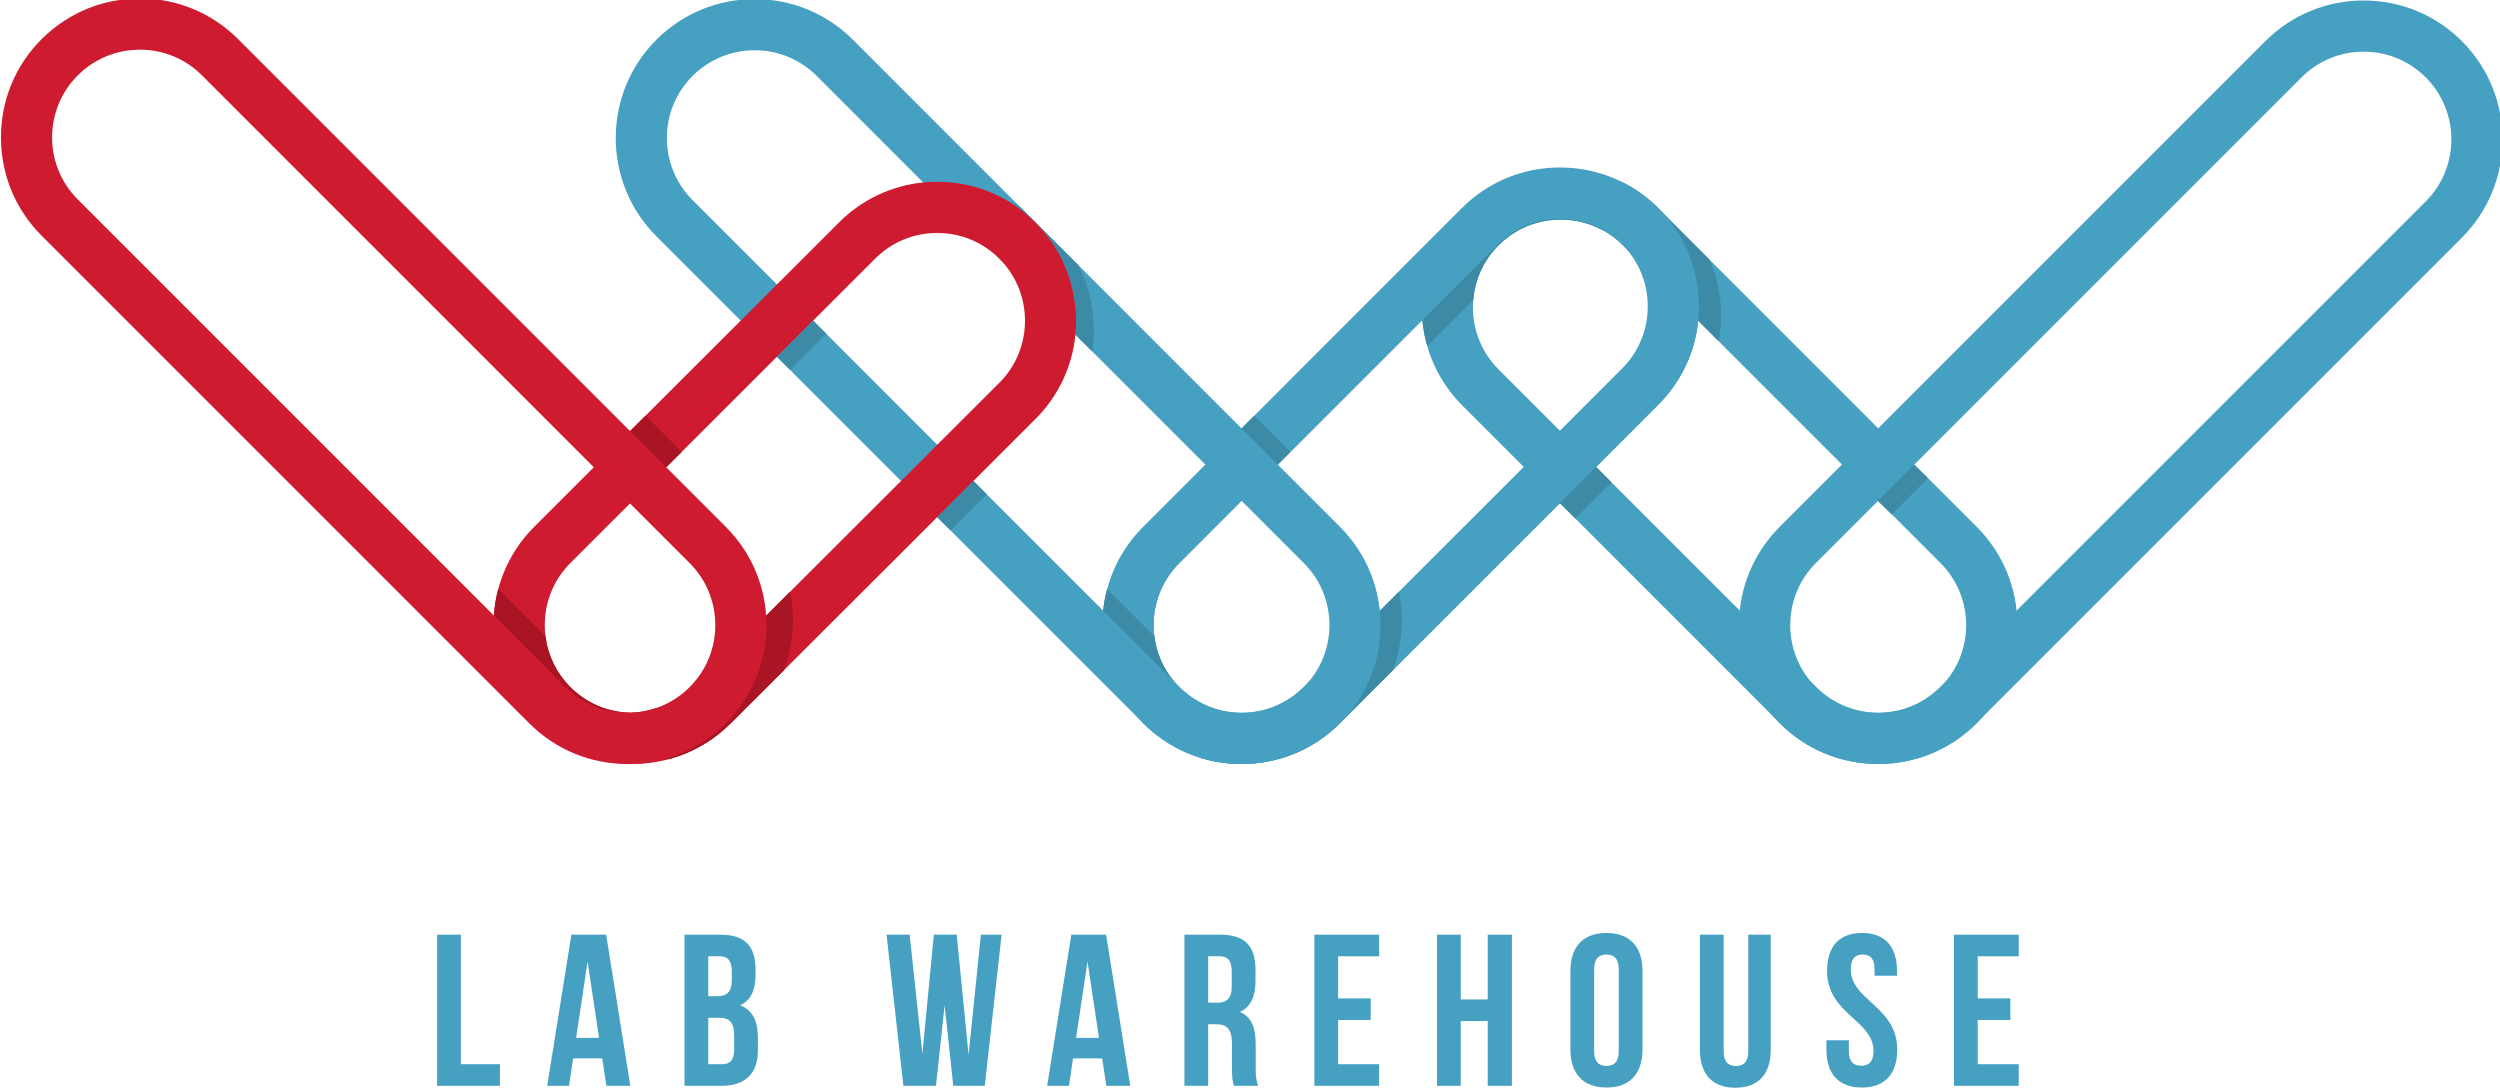
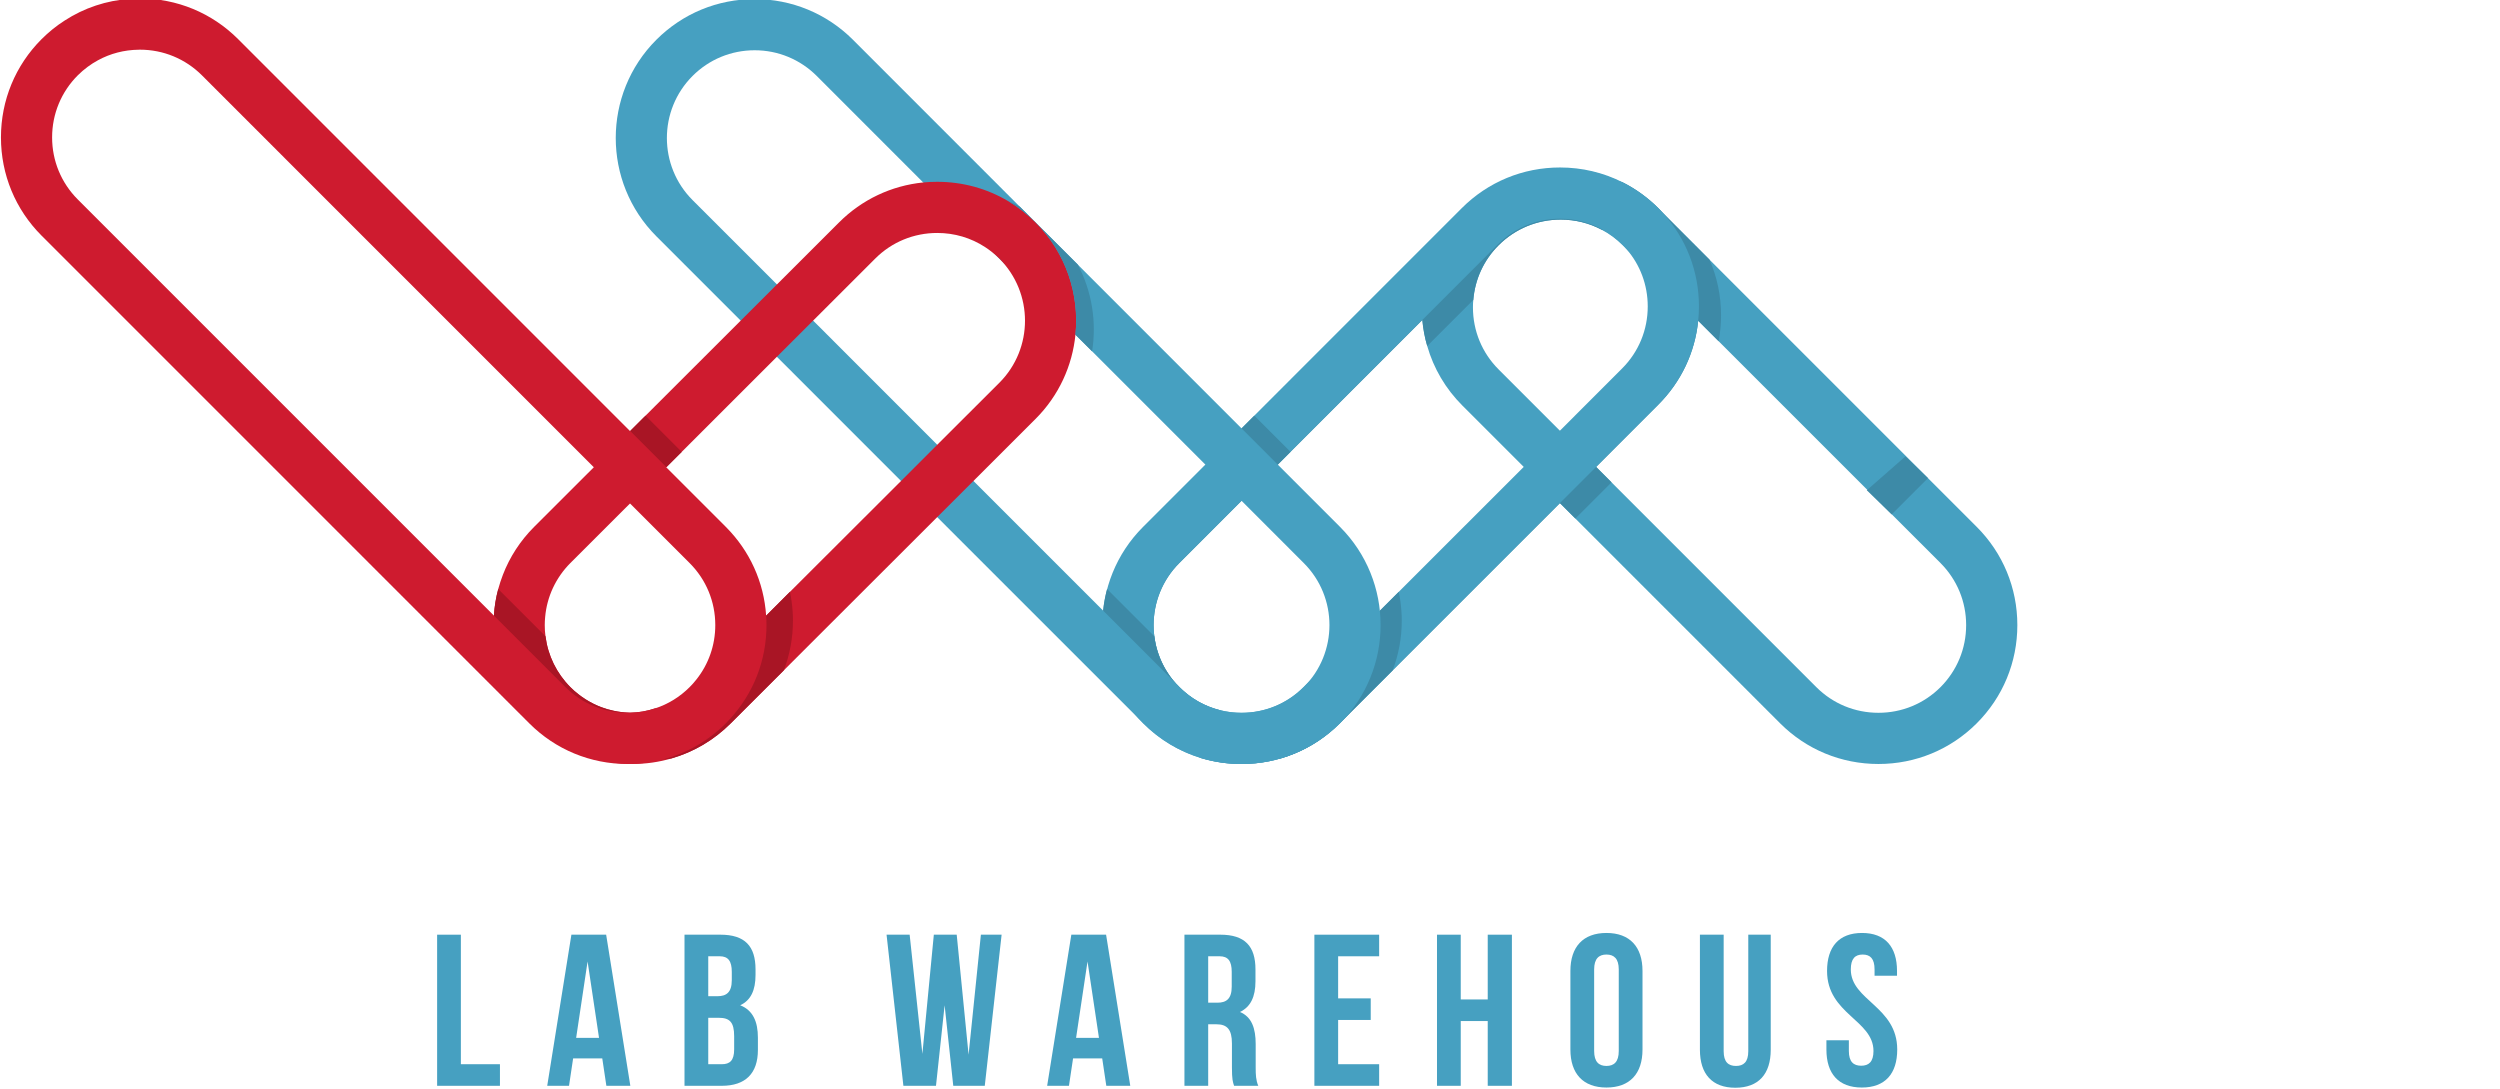
<svg xmlns="http://www.w3.org/2000/svg" xmlns:ns1="http://www.inkscape.org/namespaces/inkscape" xmlns:ns2="http://sodipodi.sourceforge.net/DTD/sodipodi-0.dtd" width="135.047mm" height="58.804mm" viewBox="0 0 135.047 58.804" version="1.1" id="svg8" ns1:version="0.92.2 (5c3e80d, 2017-08-06)" ns2:docname="LWH Logo.svg" ns1:export-filename="C:\Users\Andres\Desktop\LWH Logo.png" ns1:export-xdpi="96" ns1:export-ydpi="96">
  <defs id="defs2">
    <clipPath id="clipPath3998" clipPathUnits="userSpaceOnUse">
      <path ns1:connector-curvature="0" id="path3996" d="M 0,595.28 H 841.89 V 0 H 0 Z" />
    </clipPath>
    <clipPath id="clipPath4078" clipPathUnits="userSpaceOnUse">
      <path ns1:connector-curvature="0" id="path4076" d="m 383.659,341.498 h 0.031 v -0.015 h -0.031 z" />
    </clipPath>
    <clipPath id="clipPath4094" clipPathUnits="userSpaceOnUse">
      <path ns1:connector-curvature="0" id="path4092" d="m 372.813,298.67 h 7.571 v -7.563 h -7.571 z" />
    </clipPath>
    <clipPath id="clipPath4110" clipPathUnits="userSpaceOnUse">
      <path ns1:connector-curvature="0" id="path4108" d="m 383.649,341.502 h 0.01 v -0.004 h -0.01 z" />
    </clipPath>
    <clipPath id="clipPath4126" clipPathUnits="userSpaceOnUse">
-       <path ns1:connector-curvature="0" id="path4124" d="m 348.277,323.208 h 7.576 v -7.563 h -7.576 z" />
-     </clipPath>
+       </clipPath>
    <clipPath id="clipPath4142" clipPathUnits="userSpaceOnUse">
      <path ns1:connector-curvature="0" id="path4140" d="m 383.687,341.488 h 13.092 v -22.98 h -13.092 z" />
    </clipPath>
  </defs>
  <ns2:namedview id="base" pagecolor="#ffffff" bordercolor="#666666" borderopacity="1.0" ns1:pageopacity="0.0" ns1:pageshadow="2" ns1:zoom="0.7" ns1:cx="106.71269" ns1:cy="-260.11101" ns1:document-units="mm" ns1:current-layer="layer1" showgrid="false" ns1:window-width="1858" ns1:window-height="1057" ns1:window-x="1654" ns1:window-y="-8" ns1:window-maximized="1" />
  <g ns1:label="Layer 1" ns1:groupmode="layer" id="layer1" transform="translate(-33.774,-13.598)">
    <g transform="matrix(0.353,0,0,-0.353,-47.202,145.009)" ns1:label="LW logo" id="g3982">
      <g transform="translate(296.286,229.236)" id="g3984">
        <path ns1:connector-curvature="0" id="path3986" style="fill:#46a0c1;fill-opacity:1;fill-rule:nonzero;stroke:none" d="m 0,0 h 3.634 v -19.821 h 5.979 v -3.304 H 0 Z" />
      </g>
      <g transform="translate(317.56,213.445)" id="g3988">
        <path ns1:connector-curvature="0" id="path3990" style="fill:#46a0c1;fill-opacity:1;fill-rule:nonzero;stroke:none" d="M 0,0 H 3.502 L 1.751,11.694 Z M 8.292,-7.334 H 4.625 l -0.627,4.195 h -4.46 L -1.09,-7.334 h -3.337 l 3.7,23.125 h 5.319 z" />
      </g>
      <g id="g3992">
        <g clip-path="url(#clipPath3998)" id="g3994">
          <g transform="translate(337.776,216.518)" id="g4000">
            <path ns1:connector-curvature="0" id="path4002" style="fill:#46a0c1;fill-opacity:1;fill-rule:nonzero;stroke:none" d="m 0,0 v -7.103 h 2.082 c 1.222,0 1.882,0.562 1.882,2.28 v 2.014 C 3.964,-0.661 3.271,0 1.619,0 Z M 0,9.415 V 3.304 h 1.421 c 1.354,0 2.18,0.594 2.18,2.444 v 1.288 c 0,1.653 -0.561,2.379 -1.85,2.379 z M 7.235,7.399 V 6.574 C 7.235,4.195 6.508,2.676 4.89,1.916 6.838,1.156 7.598,-0.595 7.598,-3.039 v -1.884 c 0,-3.567 -1.883,-5.483 -5.516,-5.483 H -3.634 V 12.719 H 1.85 c 3.766,0 5.385,-1.751 5.385,-5.32" />
          </g>
          <g transform="translate(373.947,218.434)" id="g4004">
            <path ns1:connector-curvature="0" id="path4006" style="fill:#46a0c1;fill-opacity:1;fill-rule:nonzero;stroke:none" d="M 0,0 -1.321,-12.322 H -6.31 l -2.576,23.125 h 3.534 l 1.95,-18.236 1.751,18.236 H 1.85 L 3.667,-7.565 5.55,10.803 H 8.722 L 6.145,-12.322 H 1.322 Z" />
          </g>
          <g transform="translate(394.064,213.445)" id="g4008">
            <path ns1:connector-curvature="0" id="path4010" style="fill:#46a0c1;fill-opacity:1;fill-rule:nonzero;stroke:none" d="M 0,0 H 3.502 L 1.751,11.694 Z M 8.292,-7.334 H 4.625 l -0.627,4.195 h -4.46 L -1.09,-7.334 h -3.337 l 3.7,23.125 h 5.319 z" />
          </g>
          <g transform="translate(414.28,225.933)" id="g4012">
            <path ns1:connector-curvature="0" id="path4014" style="fill:#46a0c1;fill-opacity:1;fill-rule:nonzero;stroke:none" d="m 0,0 v -7.103 h 1.421 c 1.354,0 2.18,0.595 2.18,2.445 v 2.279 C 3.601,-0.727 3.04,0 1.751,0 Z m 3.964,-19.821 c -0.198,0.594 -0.33,0.958 -0.33,2.84 v 3.634 c 0,2.148 -0.727,2.941 -2.379,2.941 H 0 v -9.415 H -3.634 V 3.304 H 1.85 c 3.766,0 5.385,-1.751 5.385,-5.32 v -1.816 c 0,-2.379 -0.76,-3.932 -2.378,-4.691 1.816,-0.76 2.411,-2.511 2.411,-4.922 v -3.569 c 0,-1.123 0.033,-1.948 0.397,-2.807 z" />
          </g>
          <g transform="translate(434.165,219.49)" id="g4016">
            <path ns1:connector-curvature="0" id="path4018" style="fill:#46a0c1;fill-opacity:1;fill-rule:nonzero;stroke:none" d="M 0,0 H 4.988 V -3.303 H 0 v -6.772 h 6.277 v -3.304 H -3.634 V 9.746 H 6.277 V 6.442 H 0 Z" />
          </g>
          <g transform="translate(452.928,206.111)" id="g4020">
            <path ns1:connector-curvature="0" id="path4022" style="fill:#46a0c1;fill-opacity:1;fill-rule:nonzero;stroke:none" d="M 0,0 H -3.634 V 23.125 H 0 v -9.911 h 4.13 v 9.911 H 7.829 V 0 H 4.13 V 9.91 H 0 Z" />
          </g>
          <g transform="translate(473.343,211.43)" id="g4024">
            <path ns1:connector-curvature="0" id="path4026" style="fill:#46a0c1;fill-opacity:1;fill-rule:nonzero;stroke:none" d="m 0,0 c 0,-1.651 0.727,-2.279 1.883,-2.279 1.156,0 1.883,0.628 1.883,2.279 v 12.487 c 0,1.653 -0.727,2.281 -1.883,2.281 C 0.727,14.768 0,14.14 0,12.487 Z m -3.634,12.257 c 0,3.699 1.949,5.813 5.517,5.813 3.567,0 5.516,-2.114 5.516,-5.813 V 0.231 c 0,-3.7 -1.949,-5.814 -5.516,-5.814 -3.568,0 -5.517,2.114 -5.517,5.814 z" />
          </g>
          <g transform="translate(493.163,229.236)" id="g4028">
            <path ns1:connector-curvature="0" id="path4030" style="fill:#46a0c1;fill-opacity:1;fill-rule:nonzero;stroke:none" d="m 0,0 v -17.84 c 0,-1.651 0.727,-2.246 1.883,-2.246 1.156,0 1.883,0.595 1.883,2.246 V 0 h 3.436 v -17.608 c 0,-3.7 -1.85,-5.814 -5.418,-5.814 -3.568,0 -5.418,2.114 -5.418,5.814 V 0 Z" />
          </g>
          <g transform="translate(514.337,229.5)" id="g4032">
            <path ns1:connector-curvature="0" id="path4034" style="fill:#46a0c1;fill-opacity:1;fill-rule:nonzero;stroke:none" d="M 0,0 C 3.534,0 5.352,-2.114 5.352,-5.814 V -6.541 H 1.916 v 0.958 c 0,1.652 -0.661,2.28 -1.817,2.28 -1.157,0 -1.817,-0.628 -1.817,-2.28 0,-4.757 7.103,-5.648 7.103,-12.256 0,-3.7 -1.851,-5.814 -5.418,-5.814 -3.569,0 -5.418,2.114 -5.418,5.814 v 1.421 h 3.435 v -1.652 c 0,-1.652 0.727,-2.246 1.883,-2.246 1.156,0 1.884,0.594 1.884,2.246 0,4.757 -7.103,5.649 -7.103,12.256 C -5.352,-2.114 -3.535,0 0,0" />
          </g>
          <g transform="translate(532.042,219.49)" id="g4036">
-             <path ns1:connector-curvature="0" id="path4038" style="fill:#46a0c1;fill-opacity:1;fill-rule:nonzero;stroke:none" d="M 0,0 H 4.988 V -3.303 H 0 v -6.772 h 6.277 v -3.304 H -3.634 V 9.746 H 6.277 V 6.442 H 0 Z" />
-           </g>
+             </g>
          <g transform="translate(526.345,267.116)" id="g4040">
            <path ns1:connector-curvature="0" id="path4042" style="fill:#46a0c1;fill-opacity:1;fill-rule:nonzero;stroke:none" d="m 0,0 c -2.533,-2.533 -5.903,-3.924 -9.497,-3.924 -3.593,0 -6.97,1.391 -9.503,3.924 l -48.624,48.624 c -2.533,2.533 -3.925,5.903 -3.925,9.497 0,0.378 0.014,0.756 0.054,1.134 0.257,3.168 1.608,6.106 3.871,8.362 2.533,2.533 5.903,3.931 9.496,3.931 2.223,0 4.357,-0.533 6.262,-1.54 1.175,-0.621 2.269,-1.418 3.235,-2.391 L -33.954,52.94 0,18.993 C 2.526,16.46 3.924,13.09 3.924,9.497 3.924,5.903 2.526,2.533 0,0 m 5.539,24.531 -40.898,40.898 -7.099,7.106 -0.628,0.628 c -1.776,1.776 -3.816,3.201 -6.031,4.234 -2.783,1.297 -5.843,1.987 -9.011,1.987 -5.68,0 -11.023,-2.216 -15.035,-6.221 -2.837,-2.837 -4.768,-6.336 -5.653,-10.152 -0.378,-1.587 -0.567,-3.222 -0.567,-4.89 0,-0.649 0.026,-1.297 0.087,-1.932 0.122,-1.364 0.372,-2.695 0.75,-3.985 0.973,-3.418 2.803,-6.538 5.383,-9.118 l 11.746,-11.746 3.175,-3.174 33.704,-33.705 c 4.012,-4.012 9.354,-6.22 15.041,-6.22 5.681,0 11.023,2.208 15.036,6.22 4.011,4.013 6.22,9.348 6.22,15.036 0,5.687 -2.209,11.022 -6.22,15.034" />
          </g>
          <g transform="translate(518.873,293.55)" id="g4044">
            <path ns1:connector-curvature="0" id="path4046" style="fill:#3d8aa7;fill-opacity:1;fill-rule:nonzero;stroke:none" d="M 0,0 5.554,5.554 2.105,8.88 -3.805,3.701 Z" />
          </g>
          <g transform="translate(591.094,364.359)" id="g4048">
-             <path ns1:connector-curvature="0" id="path4050" style="fill:#46a0c1;fill-opacity:1;fill-rule:nonzero;stroke:none" d="M 0,0 C -3.592,0 -6.966,-1.395 -9.498,-3.926 L -83.82,-78.249 c -2.532,-2.532 -3.926,-5.904 -3.926,-9.497 0,-3.594 1.394,-6.966 3.926,-9.498 2.533,-2.531 5.905,-3.926 9.499,-3.926 3.592,0 6.964,1.395 9.497,3.926 l 74.323,74.322 c 5.237,5.238 5.237,13.759 0,18.996 C 6.966,-1.395 3.593,0 0,0 m -74.321,-109.004 c -5.686,0 -11.026,2.209 -15.037,6.221 -4.012,4.01 -6.222,9.351 -6.222,15.037 0,5.684 2.21,11.025 6.222,15.036 l 74.321,74.323 c 4.012,4.011 9.353,6.221 15.037,6.221 5.686,0 11.025,-2.21 15.037,-6.221 8.291,-8.292 8.291,-21.782 0,-30.073 l -74.323,-74.323 c -4.011,-4.012 -9.351,-6.221 -15.035,-6.221" />
-           </g>
+             </g>
          <g transform="translate(484.928,324.027)" id="g4052">
            <path ns1:connector-curvature="0" id="path4054" style="fill:#3d8aa7;fill-opacity:1;fill-rule:nonzero;stroke:none" d="M 0,0 C 0,-3.593 -1.398,-6.963 -3.924,-9.496 L -14.461,-20.033 -20,-25.572 -52.697,-58.263 c -2.533,-2.532 -5.904,-3.924 -9.497,-3.924 -2.371,0 -4.64,0.608 -6.639,1.743 -2.344,0.581 -4.492,1.783 -6.234,3.532 -5.242,5.235 -5.242,13.759 0,18.994 l 37.189,37.195 c 0.121,-1.364 0.371,-2.694 0.749,-3.985 l 7.052,7.052 c 0.257,3.168 1.607,6.106 3.87,8.362 2.533,2.533 5.903,3.931 9.497,3.931 2.222,0 4.356,-0.534 6.261,-1.54 0.088,-0.02 0.176,-0.041 0.263,-0.061 2.358,-0.581 4.512,-1.79 6.262,-3.539 C -2.405,7.977 -1.29,6.146 -0.648,4.141 -0.223,2.823 0,1.425 0,0 m 6.059,8.517 -7.099,7.106 c -0.237,0.264 -0.48,0.52 -0.73,0.77 -1.634,1.635 -3.492,2.972 -5.498,3.972 -0.142,0.04 -0.29,0.081 -0.432,0.121 -1.837,0.513 -3.762,0.777 -5.728,0.777 -5.68,0 -11.023,-2.216 -15.035,-6.228 l -48.766,-48.766 c -8.294,-8.287 -8.294,-21.783 0,-30.07 1.635,-1.635 3.492,-2.972 5.498,-3.972 1.972,-0.587 4.039,-0.898 6.16,-0.898 5.68,0 11.023,2.209 15.035,6.221 l 33.711,33.704 2.364,-2.364 5.538,5.538 -2.363,2.364 9.516,9.524 c 3.492,3.492 5.62,7.99 6.106,12.84 l 3.128,-3.127 c 0.249,1.296 0.371,2.62 0.371,3.971 0,2.986 -0.608,5.87 -1.776,8.517" />
          </g>
          <g transform="translate(409.86,267.116)" id="g4056">
            <path ns1:connector-curvature="0" id="path4058" style="fill:#46a0c1;fill-opacity:1;fill-rule:nonzero;stroke:none" d="m 0,0 c -5.241,5.235 -5.241,13.759 0,18.993 l 37.189,37.196 11.577,11.577 c 2.533,2.526 5.903,3.924 9.497,3.924 2.364,0 4.626,-0.601 6.619,-1.742 1.04,-0.581 2.006,-1.318 2.877,-2.182 0.23,-0.23 0.453,-0.466 0.655,-0.709 2.121,-2.439 3.269,-5.525 3.269,-8.795 0,-3.593 -1.391,-6.963 -3.924,-9.496 L 58.242,39.243 52.704,33.704 18.993,0 C 16.46,-2.533 13.09,-3.924 9.496,-3.924 8.382,-3.924 7.288,-3.789 6.234,-3.533 3.89,-2.952 1.743,-1.749 0,0 m 74.027,72.535 c -0.236,0.263 -0.479,0.52 -0.729,0.77 -1.635,1.634 -3.492,2.971 -5.498,3.971 -2.918,1.472 -6.167,2.249 -9.537,2.249 -5.687,0 -11.023,-2.208 -15.035,-6.22 L -5.539,24.531 c -8.294,-8.287 -8.294,-21.782 0,-30.07 2.52,-2.519 5.559,-4.322 8.876,-5.322 1.972,-0.588 4.039,-0.898 6.159,-0.898 5.681,0 11.024,2.208 15.036,6.22 l 33.71,33.705 5.539,5.538 9.517,9.524 c 3.492,3.491 5.619,7.99 6.106,12.839 0.074,0.723 0.115,1.459 0.115,2.195 0,5.33 -1.939,10.362 -5.492,14.273" />
          </g>
          <g transform="translate(424.512,300.759)" id="g4060">
            <path ns1:connector-curvature="0" id="path4062" style="fill:#3d8aa7;fill-opacity:1;fill-rule:nonzero;stroke:none" d="M 0,0 2.364,2.364 -3.174,7.902 -5.538,5.538 Z m 8.652,-31.813 c -0.317,-0.405 -0.662,-0.79 -1.026,-1.155 -2.276,-2.276 -5.047,-3.936 -8.235,-4.179 -0.23,-0.02 -0.513,-0.4 -0.75,-0.406 -0.061,-0.007 -1.063,-0.294 -1.13,-0.287 -1.23,-0.412 -1.753,0.034 -3.084,0 -3.451,0.095 -6.652,1.752 -9.097,4.197 -2.121,2.127 -3.445,4.842 -3.81,7.788 l -7.227,7.227 c -0.293,-1.1 -0.502,-2.229 -0.614,-3.377 -0.011,-0.115 3.012,-6.21 9.29,-11.939 6.103,-5.569 15.464,-10.777 15.562,-10.774 0.357,0.01 0.85,0.028 1.084,0.045 0.399,0.027 0.797,0.068 1.189,0.122 3.391,0.979 6.497,2.803 9.064,5.369 L 18,-31.063 c 0.912,2.391 1.392,4.958 1.392,7.592 0,0.486 -0.014,0.966 -0.054,1.445 -0.068,1.006 -0.203,1.993 -0.406,2.965 l -3.647,-3.64 c 0,0 -5.457,-7.633 -6.633,-9.112" />
          </g>
          <g transform="translate(428.907,267.118)" id="g4064">
            <path ns1:connector-curvature="0" id="path4066" style="fill:#46a0c1;fill-opacity:1;fill-rule:nonzero;stroke:none" d="m 0,0 c -2.53,-2.54 -5.9,-3.93 -9.5,-3.93 -3.59,0 -6.96,1.39 -9.49,3.93 l -31.56,31.55 -3.51,3.52 -2.03,2.02 -16.96,16.97 -20.48,20.47 c -5.24,5.24 -5.24,13.76 0,19 2.53,2.53 5.91,3.93 9.5,3.93 3.59,0 6.96,-1.4 9.5,-3.93 l 16.29,-16.3 1.52,-1.51 8.66,-8.67 1.47,-1.47 5.52,-5.52 6.13,-6.13 2.55,-2.54 L 0,18.99 C 5.24,13.76 5.24,5.23 0,0 m 5.54,24.53 -40.12,40.13 -8.89,8.88 -25.52,25.53 c -4.02,4.01 -9.36,6.22 -15.04,6.22 -5.69,0 -11.03,-2.21 -15.04,-6.22 -8.29,-8.29 -8.29,-21.78 0,-30.08 l 18.44,-18.44 2.03,-2.02 16.97,-16.98 7.56,-7.56 29.54,-29.53 c 4.01,-4.01 9.35,-6.22 15.03,-6.22 5.69,0 11.03,2.21 15.04,6.22 8.29,8.29 8.29,21.78 0,30.07" />
          </g>
          <g transform="translate(382.327,313.698)" id="g4068">
            <path ns1:connector-curvature="0" id="path4070" style="fill:#ce1b2f;fill-opacity:1;fill-rule:nonzero;stroke:none" d="m 0,0 -9.51,-9.49 -5.54,-5.54 -16.56,-16.53 -4.08,-4.08 -4.15,-4.14 -6.81,-6.8 c -1.47,-1.47 -3.21,-2.56 -5.13,-3.2 -1.38,-0.48 -2.85,-0.73 -4.37,-0.73 -0.12,0 -0.25,0 -0.37,0.01 -0.18,0.01 -0.37,0.01 -0.55,0.03 -0.1,0 -0.2,0.01 -0.31,0.02 -0.14,0.01 -0.28,0.03 -0.43,0.05 -0.21,0.02 -0.42,0.05 -0.63,0.09 -0.21,0.03 -0.41,0.07 -0.62,0.12 -0.62,0.13 -1.23,0.31 -1.82,0.53 -0.42,0.16 -0.83,0.33 -1.22,0.53 -0.23,0.11 -0.45,0.23 -0.66,0.35 -0.19,0.1 -0.37,0.21 -0.55,0.33 -0.04,0.02 -0.08,0.05 -0.12,0.08 -0.18,0.11 -0.36,0.23 -0.53,0.36 -0.15,0.1 -0.3,0.21 -0.44,0.33 -0.44,0.33 -0.85,0.7 -1.25,1.1 -2.12,2.13 -3.44,4.84 -3.81,7.79 -0.08,0.56 -0.11,1.13 -0.11,1.7 0,0.42 0.02,0.82 0.06,1.23 0.27,3.12 1.63,6.03 3.86,8.27 l 9.13,9.12 2.36,2.36 1.45,1.44 1.73,1.73 2.37,2.36 1.44,1.44 13.12,13.11 5.55,5.54 9.5,9.49 c 2.53,2.53 5.9,3.92 9.49,3.92 2.64,0 5.16,-0.75 7.32,-2.16 0.77,-0.5 1.5,-1.09 2.18,-1.76 C 5.23,13.75 5.23,5.24 0,0 M 5.53,24.53 C 4.26,25.8 2.85,26.9 1.34,27.8 H 1.33 c -3.25,1.93 -6.96,2.95 -10.84,2.95 -0.72,0 -1.44,-0.03 -2.15,-0.1 -4.87,-0.49 -9.38,-2.62 -12.88,-6.12 l -9.5,-9.49 -5.54,-5.53 -13.13,-13.11 -1.44,-1.44 -2.37,-2.36 -1.73,-1.73 -1.45,-1.44 -2.36,-2.36 -9.13,-9.12 c -2.13,-2.13 -3.74,-4.62 -4.79,-7.35 -0.27,-0.71 -0.51,-1.43 -0.71,-2.17 -0.35,-1.31 -0.58,-2.67 -0.66,-4.06 -0.05,-0.48 -0.06,-0.96 -0.06,-1.46 0,-0.68 0.04,-1.37 0.1,-2.05 0.11,-1.19 0.33,-2.38 0.64,-3.52 0.95,-3.55 2.82,-6.8 5.48,-9.46 2.01,-2.01 4.36,-3.57 6.92,-4.62 2.42,-1 5.04,-1.55 7.75,-1.59 0.12,-0.01 0.25,-0.01 0.37,-0.01 2.06,0 4.06,0.29 5.97,0.85 3.4,0.98 6.5,2.8 9.07,5.37 l 8.13,8.12 23.47,23.44 5.54,5.53 9.5,9.49 c 3.6,3.6 5.64,8.18 6.11,12.89 0.62,6.14 -1.42,12.5 -6.11,17.18" />
          </g>
          <g id="g4072">
            <g id="g4074" />
            <g id="g4086">
              <g id="g4084" clip-path="url(#clipPath4078)">
                <g id="g4082" transform="translate(383.69,341.483)">
                  <path ns1:connector-curvature="0" id="path4080" style="fill:#3d8aa7;fill-opacity:1;fill-rule:nonzero;stroke:none" d="M 0,0 C -0.008,0.005 -0.015,0.01 -0.023,0.015 H -0.031 C -0.028,0.013 -0.023,0.011 -0.023,0.011 -0.015,0.008 -0.008,0.003 0,0" />
                </g>
              </g>
            </g>
          </g>
          <g id="g4088">
            <g id="g4090" />
            <g id="g4102">
              <g id="g4100" clip-path="url(#clipPath4094)">
                <g id="g4098" transform="translate(372.813,293.133)">
-                   <path ns1:connector-curvature="0" id="path4096" style="fill:#3d8aa7;fill-opacity:1;fill-rule:nonzero;stroke:none" d="M 0,0 2.026,-2.026 7.572,3.512 5.547,5.537 5.544,5.535 0.004,0.005" />
-                 </g>
+                   </g>
              </g>
            </g>
          </g>
          <g id="g4104">
            <g id="g4106" />
            <g id="g4118">
              <g id="g4116" clip-path="url(#clipPath4110)">
                <g id="g4114" transform="translate(383.659,341.498)">
                  <path ns1:connector-curvature="0" id="path4112" style="fill:#3d8aa7;fill-opacity:1;fill-rule:nonzero;stroke:none" d="m 0,0 c -0.002,0.001 -0.003,0 -0.005,0.003 -0.002,0 -0.003,0.001 -0.004,0.001 C -0.007,0.003 -0.004,0.001 -0.002,0 Z" />
                </g>
              </g>
            </g>
          </g>
          <g id="g4120">
            <g id="g4122" />
            <g id="g4134">
              <g id="g4132" clip-path="url(#clipPath4126)">
                <g id="g4130" transform="translate(353.827,323.208)">
                  <path ns1:connector-curvature="0" id="path4128" style="fill:#3d8aa7;fill-opacity:1;fill-rule:nonzero;stroke:none" d="m 0,0 -5.55,-5.54 0.004,-0.003 2.026,-2.02 5.546,5.532 -2.027,2.026" />
                </g>
              </g>
            </g>
          </g>
          <g id="g4136">
            <g id="g4138" />
            <g id="g4150">
              <g id="g4148" clip-path="url(#clipPath4142)">
                <g id="g4146" transform="translate(396.517,318.508)">
                  <path ns1:connector-curvature="0" id="path4144" style="fill:#3d8aa7;fill-opacity:1;fill-rule:nonzero;stroke:none" d="m 0,0 -2.55,2.54 c 0.62,6.14 -1.42,12.5 -6.11,17.18 -1.26,1.26 -2.67,2.36 -4.17,3.26 0.6,-0.25 1.18,-0.52 1.75,-0.83 l 8.89,-8.88 C -0.02,9.17 0.71,4.49 0,0" />
                </g>
              </g>
            </g>
          </g>
          <g transform="translate(350.687,278.738)" id="g4152">
            <path ns1:connector-curvature="0" id="path4154" style="fill:#a91525;fill-opacity:1;fill-rule:nonzero;stroke:none" d="M 0,0 C -0.07,1 -0.2,1.99 -0.41,2.96 L -4.05,-0.68 -8.2,-4.82 c -0.47,-1.8 -1.31,-3.49 -2.49,-4.97 -0.31,-0.41 -0.66,-0.79 -1.02,-1.16 -2.28,-2.27 -5.24,-3.63 -8.43,-3.87 -0.23,-0.02 -0.46,-0.04 -0.69,-0.04 -0.06,-0.01 -0.12,-0.01 -0.19,0 -1.23,-0.42 -2.53,-0.65 -3.86,-0.68 -0.18,0.01 -0.37,0.01 -0.55,0.03 -0.1,0 -0.2,0.01 -0.31,0.02 -0.14,0.01 -0.28,0.03 -0.43,0.05 -0.21,0.02 -0.42,0.05 -0.63,0.09 -0.21,0.03 -0.41,0.07 -0.62,0.12 -0.62,0.13 -1.23,0.31 -1.82,0.53 -0.42,0.16 -0.83,0.33 -1.22,0.53 -0.23,0.11 -0.45,0.23 -0.66,0.35 -0.19,0.1 -0.37,0.21 -0.55,0.33 -0.04,0.02 -0.08,0.05 -0.12,0.08 -0.18,0.11 -0.36,0.23 -0.53,0.36 -0.15,0.1 -0.3,0.21 -0.44,0.33 -0.44,0.33 -0.85,0.7 -1.25,1.1 -2.12,2.13 -3.44,4.84 -3.81,7.79 l -7.23,7.22 c -0.35,-1.31 -0.58,-2.67 -0.66,-4.06 -0.05,-0.48 -0.06,-0.96 -0.06,-1.46 0,-0.68 0.04,-1.37 0.1,-2.05 0.11,-1.19 0.33,-2.38 0.64,-3.52 l 8.79,-8.79 c 4.01,-4.01 9.34,-6.22 15.03,-6.22 0.13,0 0.26,0 0.38,0.01 0.37,0.01 0.74,0.02 1.11,0.05 0.39,0.02 0.79,0.07 1.18,0.12 3.4,0.98 6.5,2.8 9.07,5.37 l 8.13,8.12 c 0.91,2.39 1.39,4.96 1.39,7.59 C 0.05,-0.96 0.04,-0.48 0,0 m -22.51,29.92 -2.37,-2.36 5.54,-5.54 2.37,2.36 z" />
          </g>
          <g transform="translate(250.607,364.661)" id="g4156">
            <path ns1:connector-curvature="0" id="path4158" style="fill:#ce1b2f;fill-opacity:1;fill-rule:nonzero;stroke:none" d="m 0,0 c 0.061,0.007 0.128,0.007 0.189,0.007 3.593,0 6.964,-1.398 9.497,-3.924 l 59.971,-59.979 14.657,-14.656 c 2.533,-2.533 3.931,-5.904 3.931,-9.497 0,-3.073 -1.02,-5.978 -2.904,-8.342 -0.318,-0.405 -0.662,-0.79 -1.027,-1.155 -1.5,-1.499 -3.289,-2.6 -5.255,-3.242 -1.229,-0.412 -2.533,-0.642 -3.863,-0.675 -0.122,-0.007 -0.25,-0.007 -0.379,-0.007 -3.593,0 -6.963,1.391 -9.496,3.924 L 54.365,-86.59 -9.308,-22.917 c -2.532,2.533 -3.931,5.903 -3.931,9.496 0,3.594 1.399,6.971 3.931,9.504 0.933,0.925 1.966,1.695 3.087,2.303 C -4.33,-0.581 -2.209,-0.027 0,0 m 96.026,-86.604 c -0.338,5.14 -2.506,9.922 -6.173,13.59 L 75.202,-58.364 15.224,1.621 C 11.212,5.633 5.876,7.842 0.189,7.842 c -0.5,0 -0.993,-0.02 -1.486,-0.054 -3.613,-0.244 -7.038,-1.385 -10.03,-3.33 -1.256,-0.804 -2.438,-1.756 -3.519,-2.837 -4.012,-4.012 -6.221,-9.354 -6.221,-15.042 0,-5.68 2.209,-11.023 6.221,-15.035 l 74.628,-74.628 c 4.012,-4.012 9.348,-6.221 15.035,-6.221 0.129,0 0.257,0 0.379,0.007 1.769,0.027 3.499,0.277 5.16,0.722 3.566,0.946 6.829,2.817 9.497,5.492 0.202,0.202 0.405,0.412 0.594,0.628 3.641,3.931 5.633,9.01 5.633,14.407 0,0.486 -0.013,0.966 -0.054,1.445" />
          </g>
        </g>
      </g>
    </g>
  </g>
</svg>